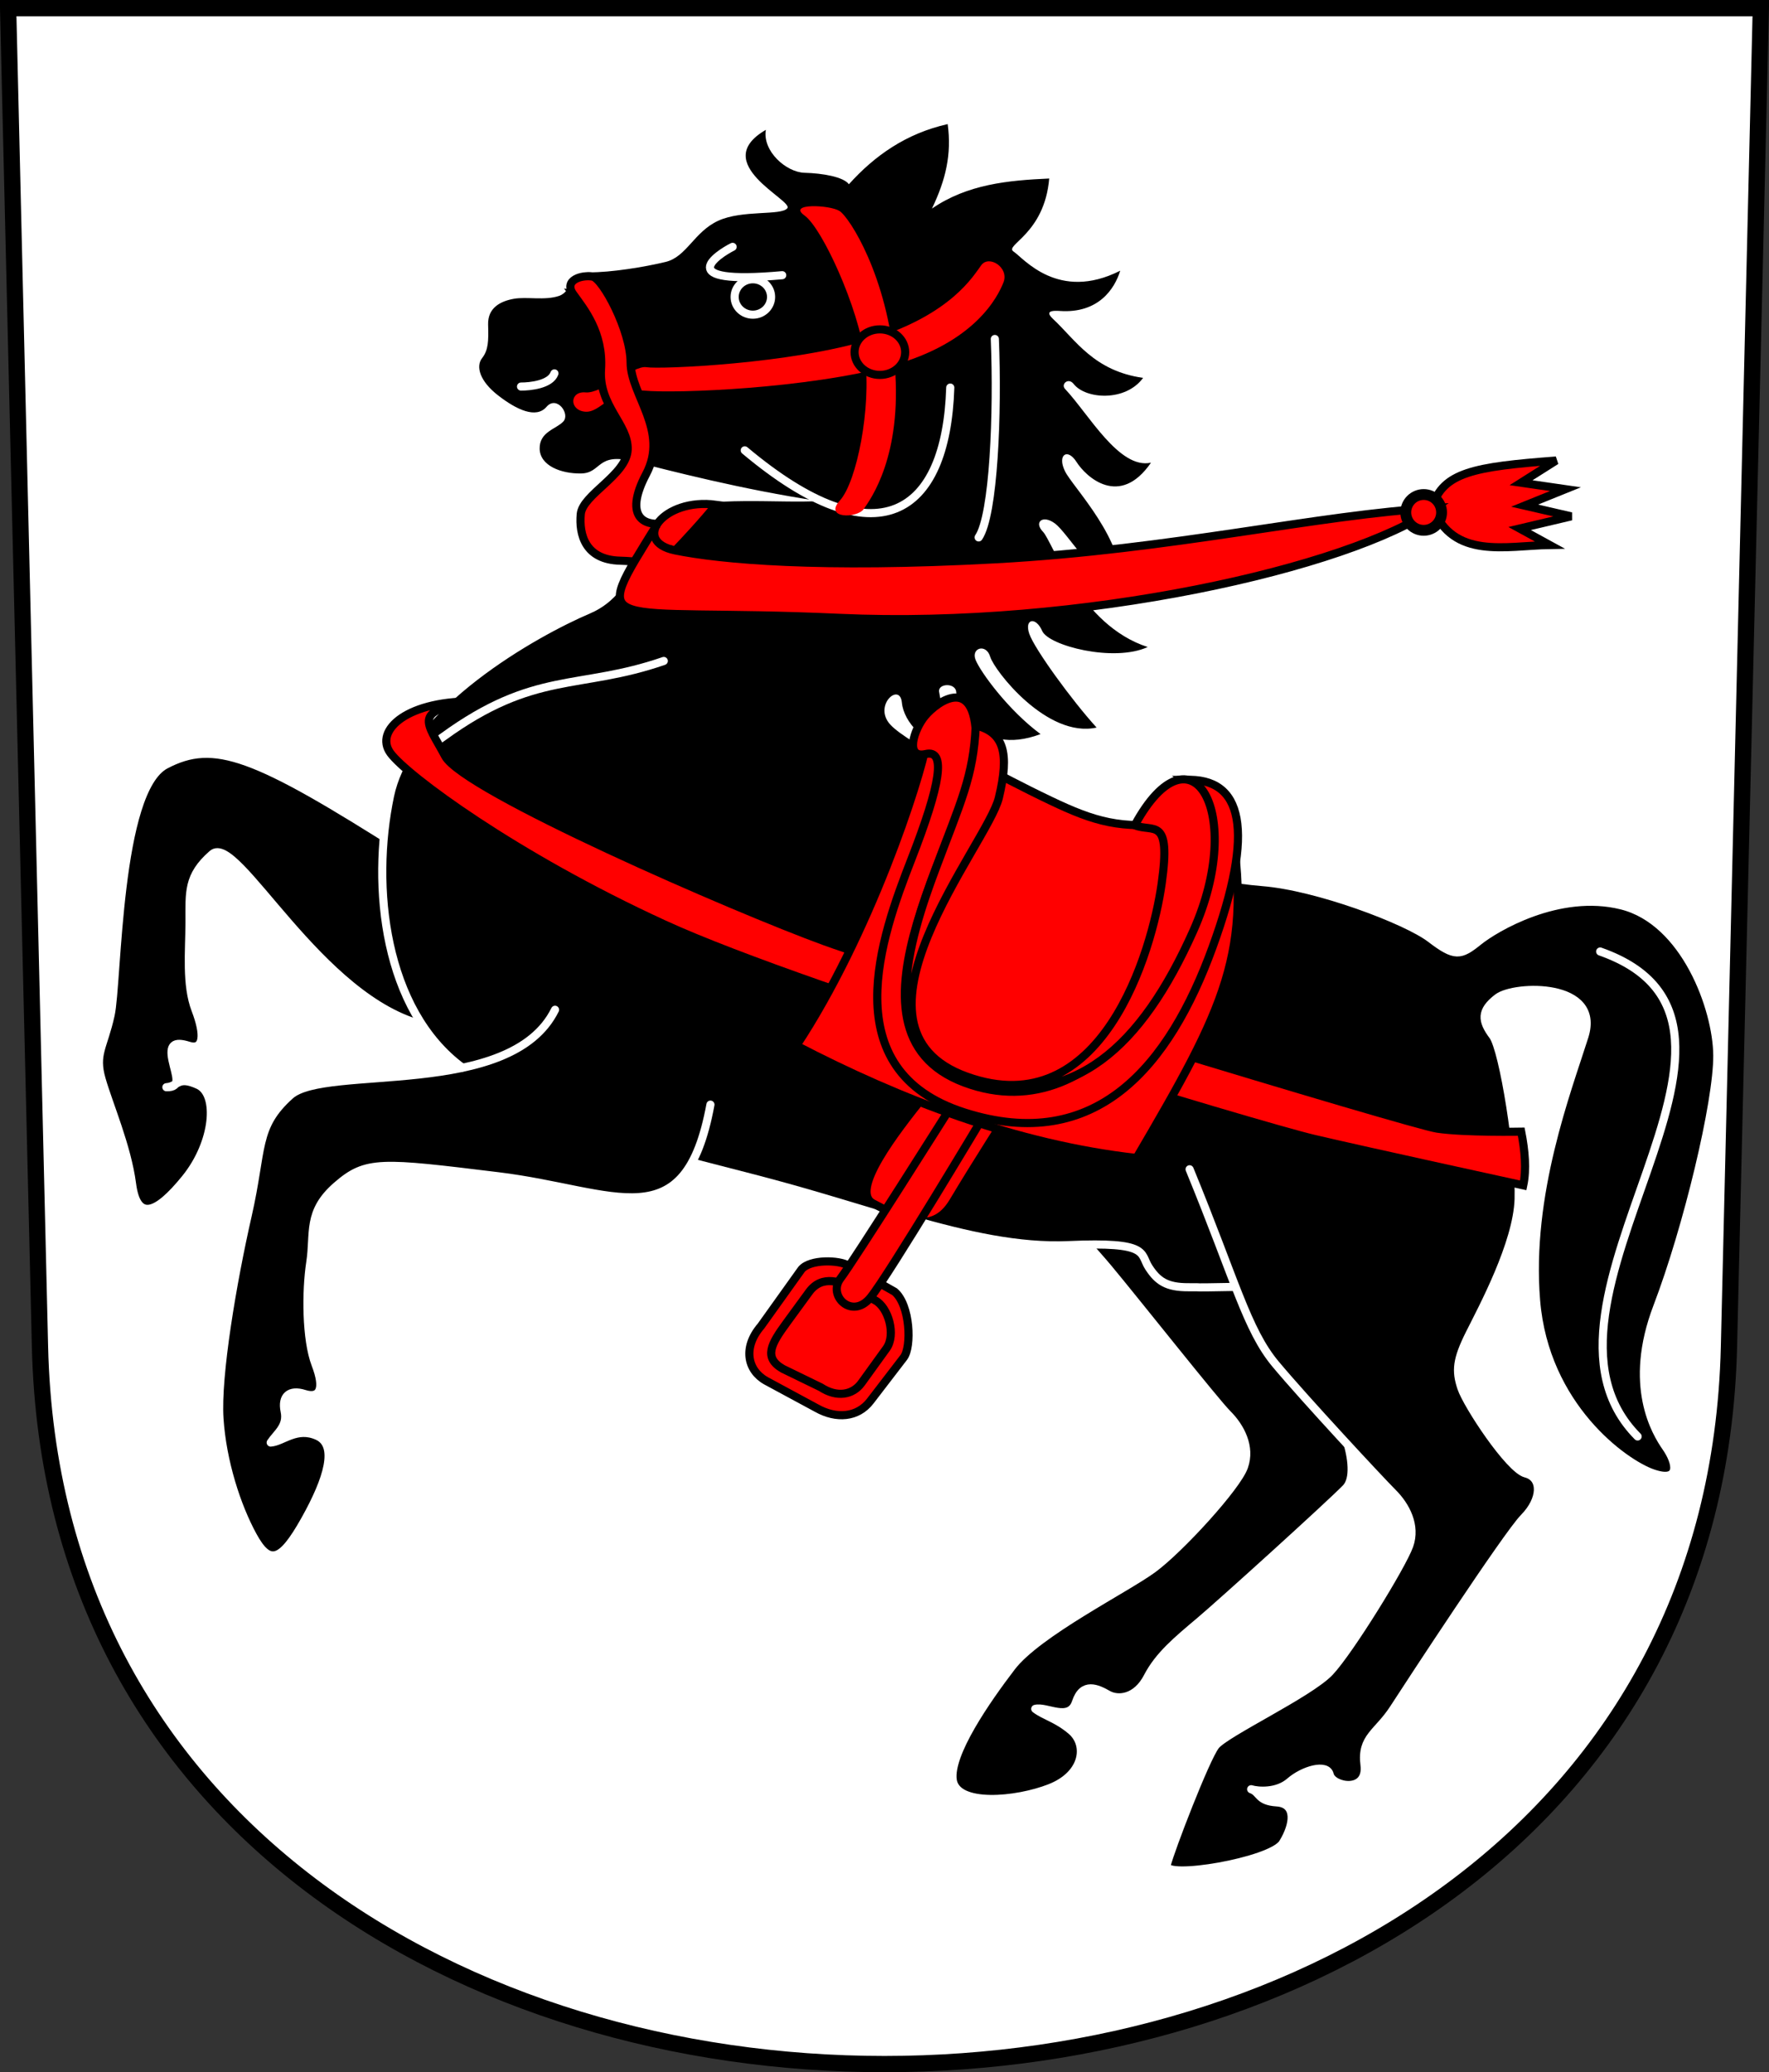
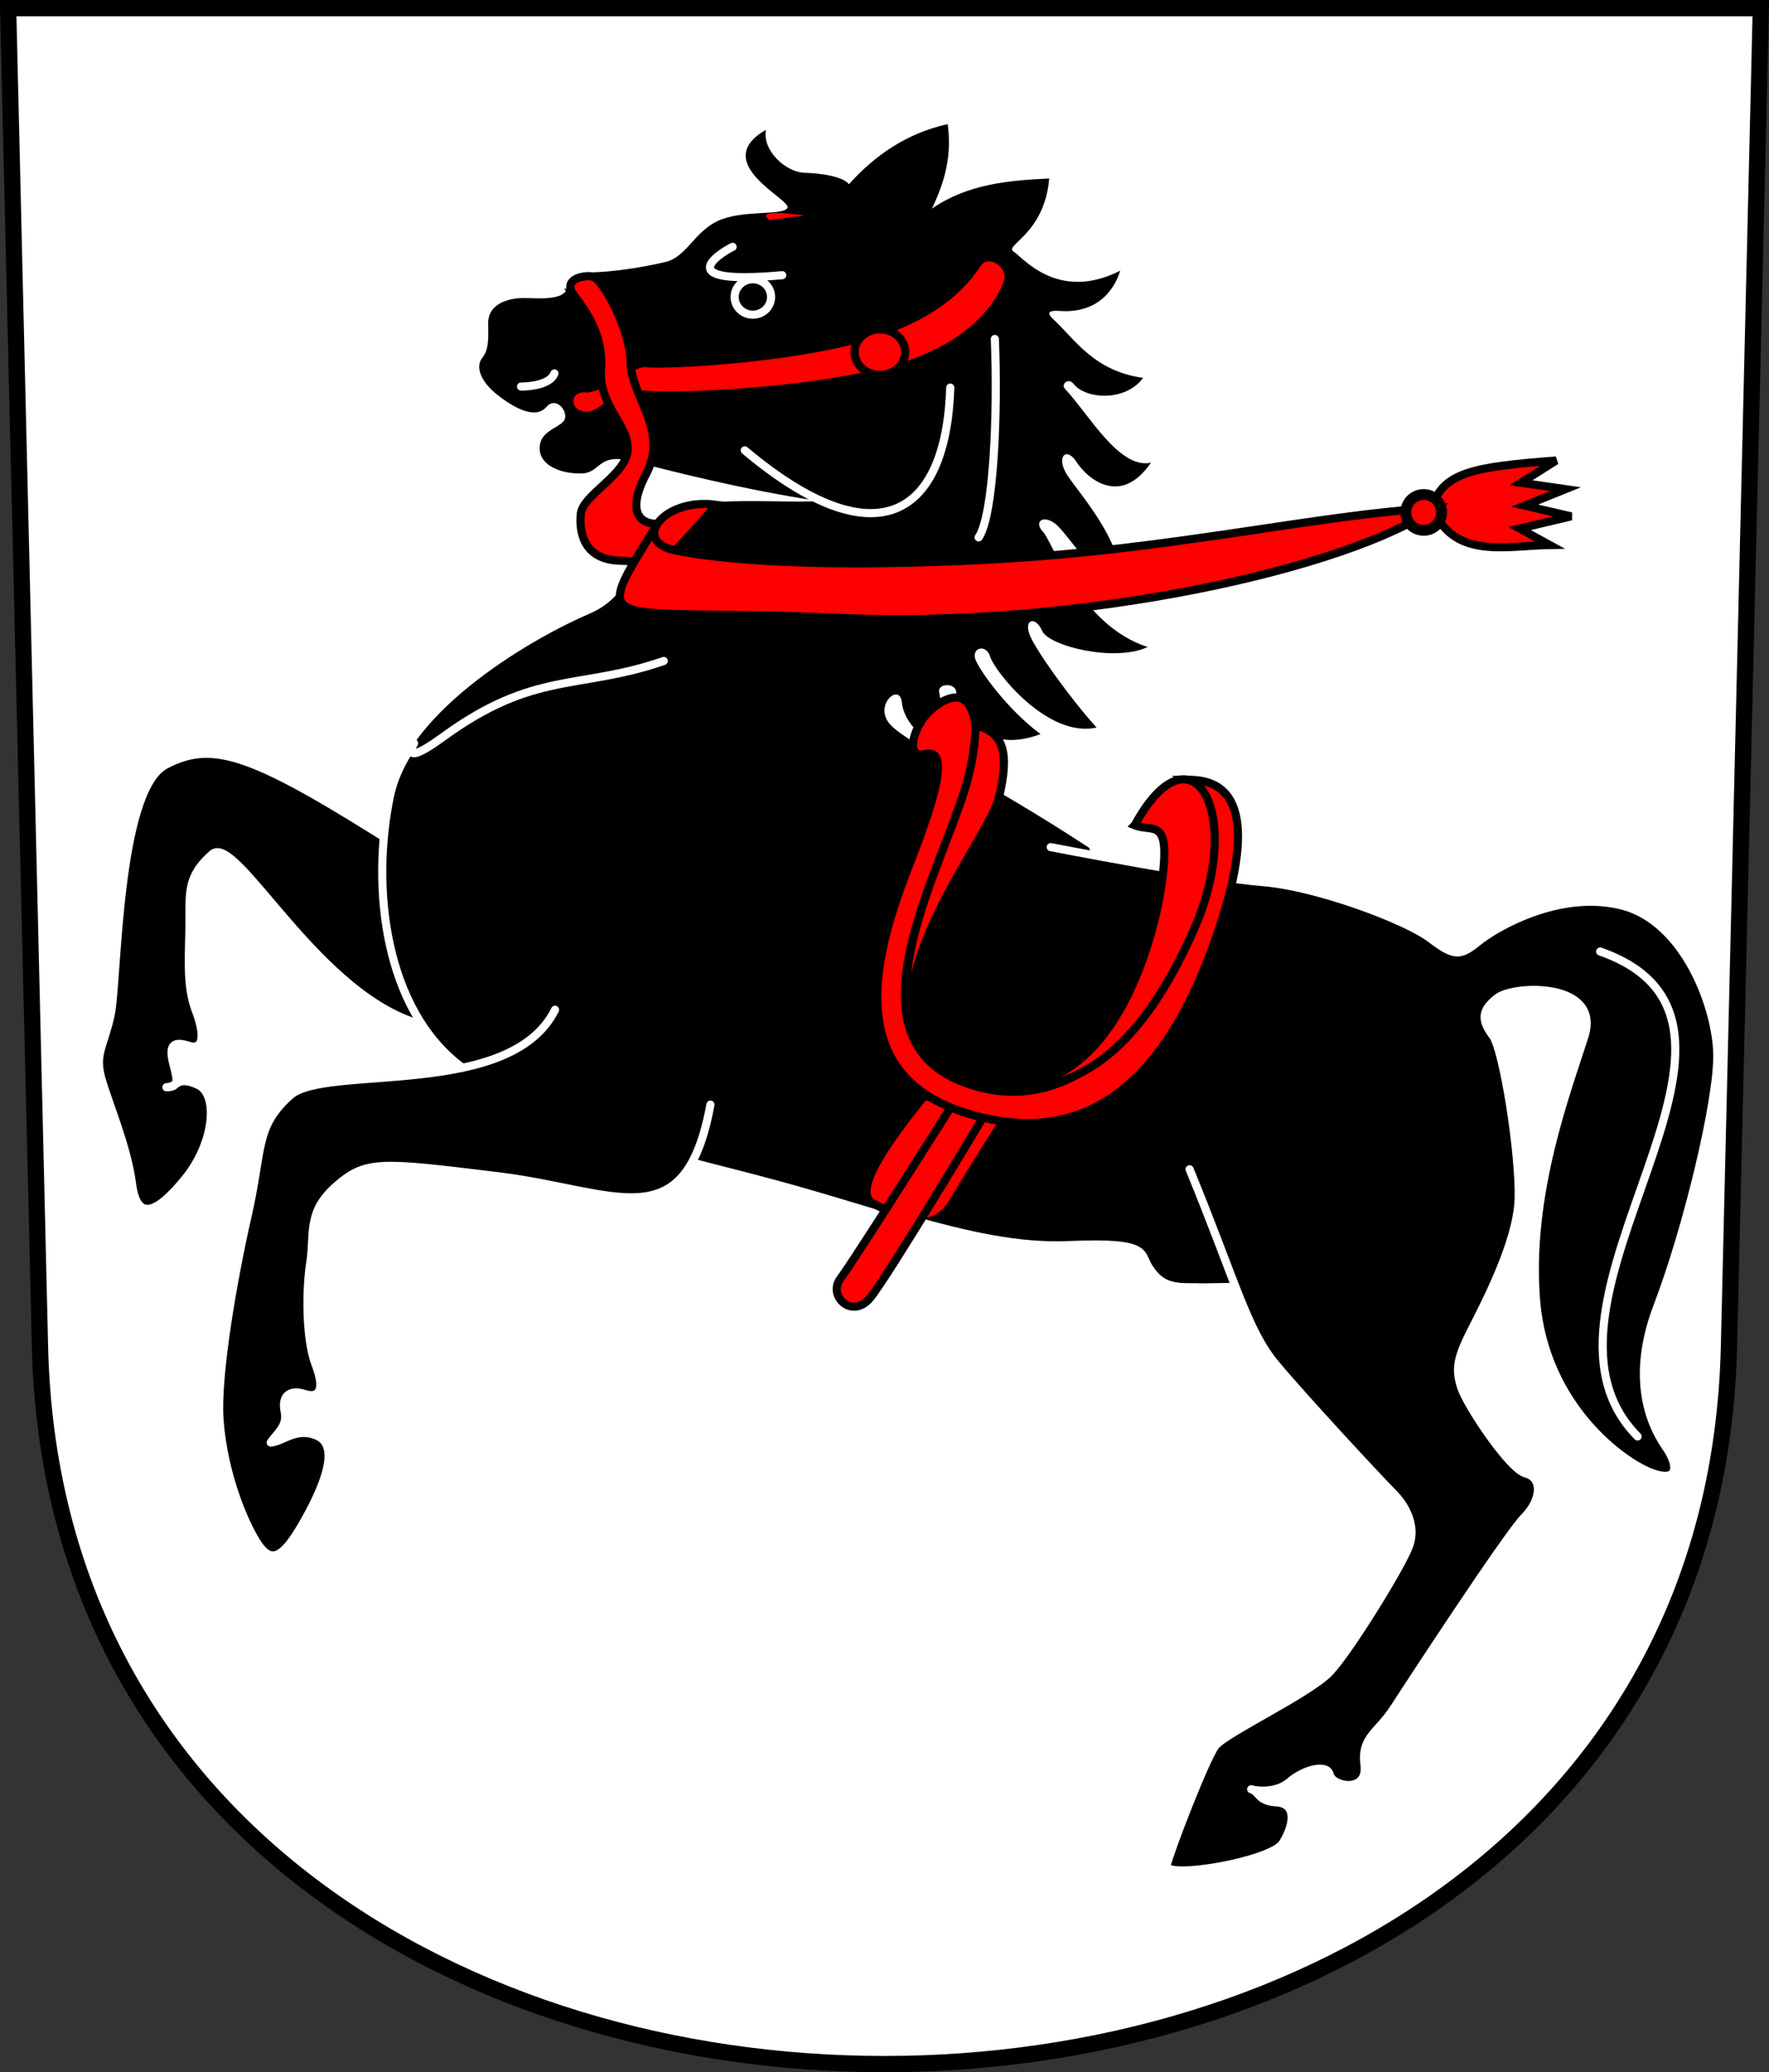
<svg xmlns="http://www.w3.org/2000/svg" id="a" width="217.72" height="255.02" version="1.0">
  <rect width="100%" height="100%" fill="#333333" stroke="none" />
  <path d="m1 1 3.922 164.76c2.801 117.68 205.07 117.68 207.87 0l3.922-164.76z" fill="#fff" stroke="#000" stroke-width="2" />
  <path d="m49.748 104.59c-18.44-11.721-23.368-13.611-29.359-10.475-6.028 3.155-5.892 26.786-6.776 30.797-0.884 4.011-1.998 4.784-1.115 7.883 0.875 3.075 3.146 8.264 3.751 12.9 0.594 4.549 2.934 3.832 6.573-0.662 3.596-4.441 4.063-10.372 1.569-11.506-2.567-1.168-2.421 0.169-3.913 0.273 1.923 0.063 1.139-1.465 0.749-3.319-0.394-1.873 0.18-2.36 1.986-1.79 1.91 0.604 2.015-1.366 0.848-4.419-1.18-3.084-0.749-7.151-0.738-10.766 0.011-3.689-0.27-5.71 2.81-8.397 3.029-2.643 13.164 18.116 26.324 21.117" color="#000000" stroke="#fff" stroke-linecap="round" stroke-linejoin="round" stroke-width="1px" />
-   <path d="m124.48 136.32c5.638 13.744 8.37 15.506 11.894 19.735 3.524 4.229 13.127 16.387 14.713 17.973s2.892 4.031 2.011 6.498c-0.881 2.467-7.869 10.093-11.174 12.532-3.304 2.439-14.206 7.875-17.426 12.089-3.211 4.202-7.674 10.696-7.242 13.901 0.445 3.303 7.862 2.626 12.001 0.984 4.169-1.653 4.639-5.289 2.602-7.031-1.786-1.528-3.256-1.792-4.448-2.696 1.356-0.369 4.208 1.622 5.017-0.834 0.836-2.535 2.661-1.66 3.924-0.937 1.223 0.7 3.494 0.537 4.897-2.174 1.367-2.642 3.67-4.535 6.397-6.835 2.819-2.379 15.89-14.229 17.992-16.37 2.187-2.228-1.135-10.628-3.219-11.157-2.026-0.514-0.793-23.306-1.498-25.42" color="#000000" stroke="#fff" stroke-linecap="round" stroke-linejoin="round" stroke-width="1px" />
  <path d="m134.05 104.34c-12.459-8.187-22.237-12.747-24.463-15.152-2.181-2.357 1.166-5.285 1.41-2.731 0.235 2.467 2.907 5.198 5.815 5.462-0.411-2.114-1.069-5.788-1.233-6.779-0.175-1.052 2.089-1.17 2.114 0.084 0.026 1.251 2.556 8.043 10.375 5.119-3.951-2.915-7.374-7.607-7.991-9.12-0.609-1.492 1.301-2.077 1.794-0.393 0.488 1.666 6.984 10.062 13.092 8.707-3.031-3.326-7.655-9.69-8.283-11.537-0.635-1.866 0.807-2.149 1.586-0.352 0.788 1.818 8.824 3.894 12.987 1.979-8.344-2.691-11.752-13.027-12.884-14.178-1.163-1.184-0.044-2.162 1.483-1.016 1.527 1.145 4.788 6.795 8.178 8.2 0.564-6.132-6.023-12.692-6.966-14.657-0.968-2.016 0.316-2.885 1.431-1.119 1.143 1.81 5.298 5.703 9.162 0.082-3.909 0.867-7.691-6.02-10.572-9.068-0.558-0.591 0.402-1.457 1.057-0.617 1.466 1.881 6.373 2.217 8.546-0.749-6.05-0.852-8.294-4.64-11.057-7.224-0.614-0.574-0.937-1.135 0.793-1.013 4.764 0.335 6.763-2.716 7.445-4.952-7.635 3.853-11.898-1.545-13.127-2.36-1.19-0.79 3.796-2.098 4.391-8.986-5.063 0.227-10.065 0.7-14.434 3.7 1.703-3.553 2.438-6.666 1.938-10.396-5.11 1.145-8.986 3.876-12.158 7.401-0.675-0.91-3.23-1.351-5.462-1.41-2.231-0.059-5.198-2.643-4.758-5.286-7.122 4.126 3.421 8.678 2.643 9.647-0.757 0.943-5.53 0.172-8.507 1.542-2.976 1.369-3.884 4.438-6.471 5.066s-6.784 1.307-9.383 1.278c-2.599-0.029-2.012 2.32-3.744 2.907-1.733 0.587-3.979 0.073-5.55 0.352-1.579 0.28-3.23 1.057-3.172 3.172 0.059 2.07 0.032 3.135-0.749 4.141-0.764 0.984-0.33 2.788 1.982 4.581 2.291 1.777 4.68 2.882 5.947 1.41 1.263-1.468 2.958 0.859 2.07 1.806-0.866 0.925-2.952 1.252-2.907 3.348 0.044 2.085 2.643 3.083 5.11 3.039 2.511-0.044 1.913-2.616 6.343-1.498 4.42 1.116 13.524 3.495 22.906 4.89-4.581 0.308-13.891-0.675-17.973 1.189-4.099 1.873-3.745 9.904-10.176 12.643-6.462 2.752-22.347 11.606-24.624 22.422-2.362 11.218-0.715 26.398 8.898 33.478 10.247 7.547 27.664 10.748 40.791 14.449 13.127 3.7 23.817 7.841 33.831 7.401 10.011-0.44 8.736 1.003 9.854 2.73 1.099 1.698 2.207 2.466 4.868 2.453 2.657-0.013-0.362 0.077 6.216-0.041" />
  <path d="m146.41 143.9c5.638 13.744 7.048 19.735 10.572 23.964 3.524 4.229 12.863 14.272 14.449 15.858s2.892 4.031 2.011 6.498c-0.881 2.467-7.297 12.884-9.764 15.527-2.467 2.643-12.845 7.507-14.078 9.093-1.233 1.586-5.576 12.903-6.009 14.694-0.436 1.805 12.882-0.425 14.292-2.716s1.732-4.848-0.746-5.005c-2.346-0.148-2.046-1.242-3.15-1.618 0.827 0.247 3.175 0.455 4.777-0.943 1.637-1.429 4.565-2.283 4.893-0.849 0.342 1.493 4.727 2.3 4.28-1.205-0.438-3.436 1.639-3.928 3.578-6.924 1.938-2.995 13.952-21.365 16.054-23.506 2.187-2.228 2.301-4.902 0.217-5.43-2.026-0.514-7.224-8.417-7.929-10.531s-0.58-3.483 1.006-6.655c1.586-3.172 5.866-11.101 6.043-16.563 0.176-5.462-1.865-18.373-3.172-20.126-1.359-1.823-1.536-3.063 0.593-4.678 2.089-1.584 12.79-1.927 10.675 4.768s-7.031 19.396-5.95 32.503c1.077 13.05 10.832 20.027 14.344 21.249 3.531 1.229 2.965-1.306 1.659-3.182-1.262-1.812-4.788-7.598-1.087-17.289 3.7-9.691 7.441-25.247 7.39-30.981-0.052-5.736-3.969-16.486-11.786-18.426-7.758-1.925-15.597 2.8-17.597 4.416-2.231 1.802-2.905 1.958-5.9-0.333s-13.98-6.425-20.676-6.954c-6.696-0.529-26.078-4.302-26.078-4.302" color="#000000" stroke="#fff" stroke-linecap="round" stroke-linejoin="round" stroke-width="1px" />
  <path d="m113.71 134.91c-3.489 4.361-9.22 11.712-6.23 13.207 2.99 1.495 7.102 4.361 9.843-0.249 2.741-4.61 7.226-11.587 7.226-11.587z" color="#000000" fill="#f00" stroke="#000" stroke-width="1px" />
  <path d="m68.312 124.27c-5.464 11.07-28.28 6.664-32.591 10.523-4.373 3.915-3.361 6.557-5.242 14.804-1.853 8.129-3.818 19.699-3.47 24.991 0.346 5.277 2.12 10.766 4.104 14.397 2.003 3.668 3.469 3.317 6.397-1.896 2.891-5.146 4.063-9.226 1.569-10.361-2.567-1.168-4.271 0.698-5.763 0.802 0.778-1.17 2.108-1.994 1.718-3.847-0.394-1.873 0.621-2.713 2.426-2.142 1.91 0.604 2.544-0.573 1.376-3.626-1.18-3.084-1.189-9.001-0.65-12.528 0.558-3.646-0.44-6.244 3.25-9.454 3.646-3.171 5.411-2.94 19.893-1.172 14.471 1.766 23.008 7.993 26.108-8.818" color="#000000" stroke="#fff" stroke-linecap="round" stroke-linejoin="round" stroke-width="1px" />
  <path d="m91.661 55.423c16.322 13.705 24.794 7.974 25.293-7.725" color="#000000" fill="none" stroke="#fff" stroke-linecap="round" stroke-linejoin="round" stroke-width="1px" />
  <path d="m122.44 41.717c0.374 9.095-0.125 21.679-1.994 24.42" color="#000000" fill="none" stroke="#fff" stroke-linecap="round" stroke-linejoin="round" stroke-width="1px" />
  <path d="m90.166 30.379c-1.744 0.872-7.725 4.735 6.105 3.489" color="#000000" fill="none" stroke="#fff" stroke-linecap="round" stroke-linejoin="round" stroke-width="1px" />
  <ellipse cx="92.658" cy="36.547" rx="2.243" ry="2.18" color="#000000" fill="none" stroke="#fff" stroke-linecap="round" stroke-linejoin="round" stroke-width="1px" />
  <path d="m64.126 47.573c1.121 0 3.613-0.249 4.112-1.62" fill="none" stroke="#fff" stroke-linecap="round" stroke-width="1px" />
  <path d="m196.94 117.1c25.542 8.971-11.712 43.234 4.61 59.68" color="#000000" fill="none" stroke="#fff" stroke-linecap="round" stroke-linejoin="round" stroke-width="1px" />
-   <path d="m93.654 163.2c-2.243 2.616-1.698 5.416 0.623 6.728l6.23 3.364c2.425 1.371 5.041 1.164 6.604-0.872l4.112-5.357c0.998-1.3 0.819-6.447-1.121-8.099l-5.731-3.239c-1.096-0.666-4.658-0.789-5.731 0.498zm3.125-0.365c-1.862 2.549-2.843 4.241-0.437 5.62l4.673 2.273c1.976 1.294 3.934 0.967 5.019-0.536l3.06-4.24c1.212-1.679 0.246-5.04-1.368-5.912l-2.782-1.503c-1.276-0.689-3.733-1.77-5.359 0.455z" color="#000000" fill="#f00" stroke="#000" stroke-width="1px" />
  <path d="m111.96 150.04c7.046 2.014 13.434 3.463 19.569 3.193 10.011-0.44 8.736 1.003 9.854 2.73 1.099 1.698 2.207 2.466 4.868 2.453 2.657-0.013-0.86 0.077 5.718-0.041" color="#000000" fill="none" stroke="#fff" stroke-linecap="round" stroke-linejoin="round" stroke-width="1px" />
-   <path d="m99.012 26.517c2.192 1.564 6.652 11.346 7.443 17.502 0.792 6.163-1.003 15.286-3.082 17.571-2.047 2.251 2.108 2.225 2.928 1.059 0.849-1.208 4.745-6.53 3.828-17.579-0.918-11.111-5.599-18.364-6.818-19.114s-6.449-0.974-4.298 0.561z" color="#000000" fill="#f00" />
+   <path d="m99.012 26.517s-6.449-0.974-4.298 0.561z" color="#000000" fill="#f00" />
  <path d="m71.999 50.664c1.982 0.19 3.193-2.959 7.267-2.591 4.079 0.368 20.033-0.254 30.373-3.051 10.34-2.797 13.16-8.479 13.869-10.282s-1.767-3.4-2.731-2.114c-0.964 1.286-3.647 6.048-13.515 9.112-9.868 3.065-26.066 3.725-27.695 3.454-1.629-0.271-5.477 3.287-7.499 3.1-1.96-0.181-2.046 2.183-0.069 2.373z" color="#000000" fill="#f00" />
  <ellipse cx="108.29" cy="43.337" rx="3.115" ry="2.803" color="#000000" fill="#f00" stroke="#000" stroke-width="1px" />
  <path d="m176.28 62.402c2.555 6.519 9.074 4.758 14.449 4.669l-3.7-2.026 6.343-1.498-5.727-1.321 5.022-2.026-5.462-0.793 4.317-2.731c-10.102 0.764-13.949 1.439-15.242 5.727z" color="#000000" fill="#f00" stroke="#000" stroke-width="1px" />
  <path d="m70.568 36.235c1.308 1.807 3.701 4.709 3.401 9.22-0.301 4.516 3.407 6.767 3.282 9.882-0.125 3.115-5.554 5.515-5.774 7.935-0.228 2.507 0.547 5.628 4.859 5.731 1.959 0.046 4.098 0.449 6.632 0.21l0.434-5.188c-4.242 1.358-6.702-0.349-3.884-5.673 2.837-5.362-1.905-9.733-1.905-13.72 0-3.987-3.425-10.339-4.67-10.588-1.246-0.249-3.682 0.384-2.373 2.191z" color="#000000" fill="#f00" stroke="#000" stroke-width="1px" />
  <path d="m83.113 67.742c0.974-1.005 3.509-3.726 5.01-5.624-6.463-0.892-10.535 4.501-5.01 5.624 5.541 1.127 17.658 2.271 39.424 1.085 21.767-1.186 39.729-5.51 54.046-6.311-10.527 7.392-43.499 14.87-73.286 13.521-29.699-1.349-30.989 2.389-22.381-11.58" color="#000000" fill="#f00" stroke="#000" stroke-width="1px" />
  <path d="m117.08 136.16s-12.023 19.063-13.643 21.181c-1.62 2.118 1.433 5.108 3.675 2.367 2.243-2.741 14.079-22.551 14.079-22.551z" color="#000000" fill="#f00" stroke="#000" stroke-width="1px" />
  <path d="m56.904 131.39c-9.613-7.08-11.261-22.261-8.898-33.478 0.44-2.091 1.39-4.109 2.681-6.024s-2.714 3.578 3.845-1.2c11.285-8.22 16.696-5.731 27.161-9.345" color="#000000" fill="none" stroke="#fff" stroke-linecap="round" stroke-linejoin="round" stroke-width="1px" />
-   <path d="m58.893 86.322c-8.722-0.249-12.877 3.553-10.84 6.354 1.994 2.741 15.247 12.606 33.64 21.056 18.44 8.472 73.635 24.919 79.989 26.414 6.354 1.495 25.791 5.731 25.791 5.731 0.415-1.952 0.208-4.278-0.249-6.604 0 0-6.977 0.125-10.341-0.374s-64.415-19.063-75.379-23.05c-10.964-3.987-44.48-18.564-46.723-22.801s-4.361-5.731 4.112-6.728z" color="#000000" fill="#f00" stroke="#000" stroke-width="1px" />
-   <path d="m98.015 128.68c8.971-13.581 15.2-32.519 16.073-37.503 4.112 1.371 7.995 3.912 15.2 7.351 5.482 2.616 8.689 3.539 15.076 2.741l6.977-0.872c2.949 16.696-0.581 23.548-11.463 42.113-14.744-1.661-29.113-7.185-41.864-13.83z" color="#000000" fill="#f00" stroke="#000" stroke-width="1px" />
  <path d="m145.86 95.978c7.102-0.311 8.647 6.104 3.364 20.62-5.296 14.551-14.304 25.489-30.526 20.309-16.203-5.174-10.22-21.701-6.546-31.118 3.656-9.37 4.291-13.573 1.781-12.994-2.594 0.598-1.482-2.99-0.094-4.666 1.495-1.807 6.534-5.508 6.292 3.675-0.242 9.185-18.616 35.002-1.433 41.427 17.162 6.418 28.747-16.172 29.653-26.538 0.906-10.362-0.561-9.407-2.492-10.715z" color="#000000" fill="#f00" stroke="#000" stroke-width="1px" />
  <path d="m139.66 101.56c7.061-12.974 13.656-1.47 7.227 12.958-6.443 14.461-14.73 21.798-27.251 18.733-12.604-3.086-7.579-18.049-4.489-26.312 3.079-8.235 4.667-11.359 4.946-17.66 3.42 0.83 4.187 3.326 2.84 8.909-1.387 5.748-20.667 28.296-3.955 34.302 16.634 5.977 22.827-15.424 23.998-23.765 1.169-8.329-1.012-6.229-3.317-7.163z" color="#000000" fill="#f00" stroke="#000" stroke-width="1px" />
  <circle cx="175.22" cy="63.062" r="2.203" color="#000000" fill="#f00" stroke="#000" stroke-width="1pt" />
</svg>